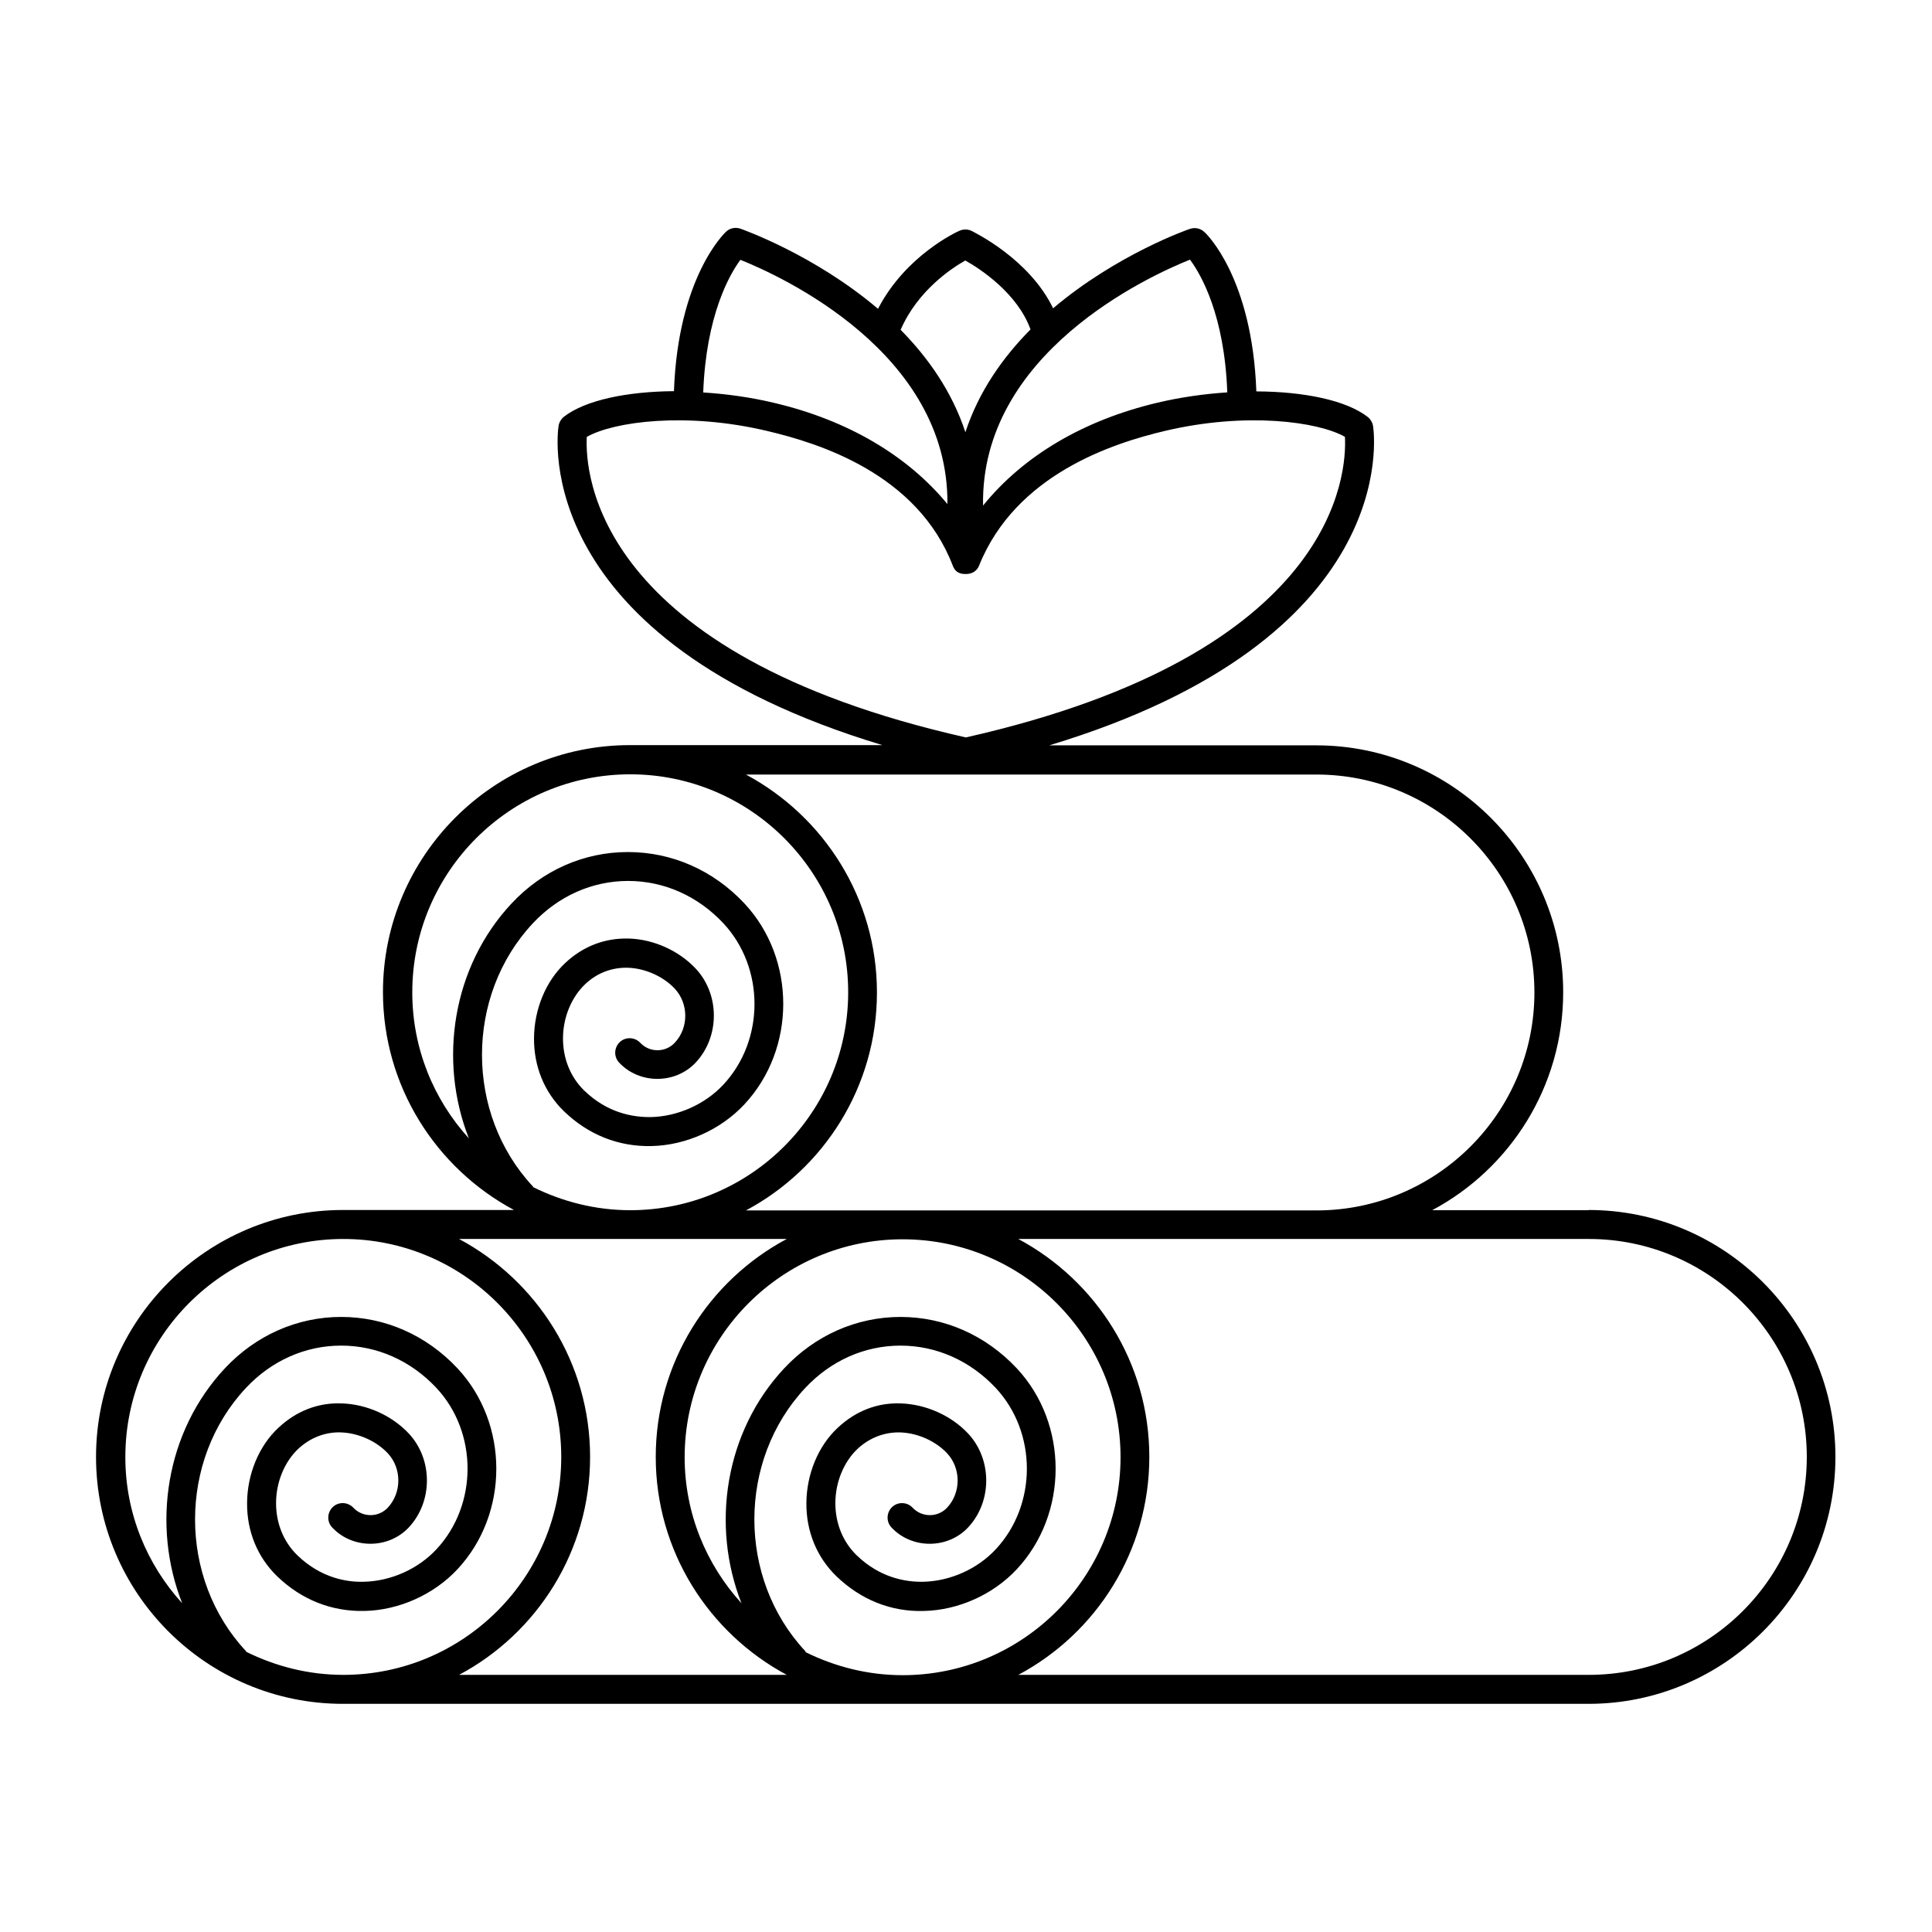
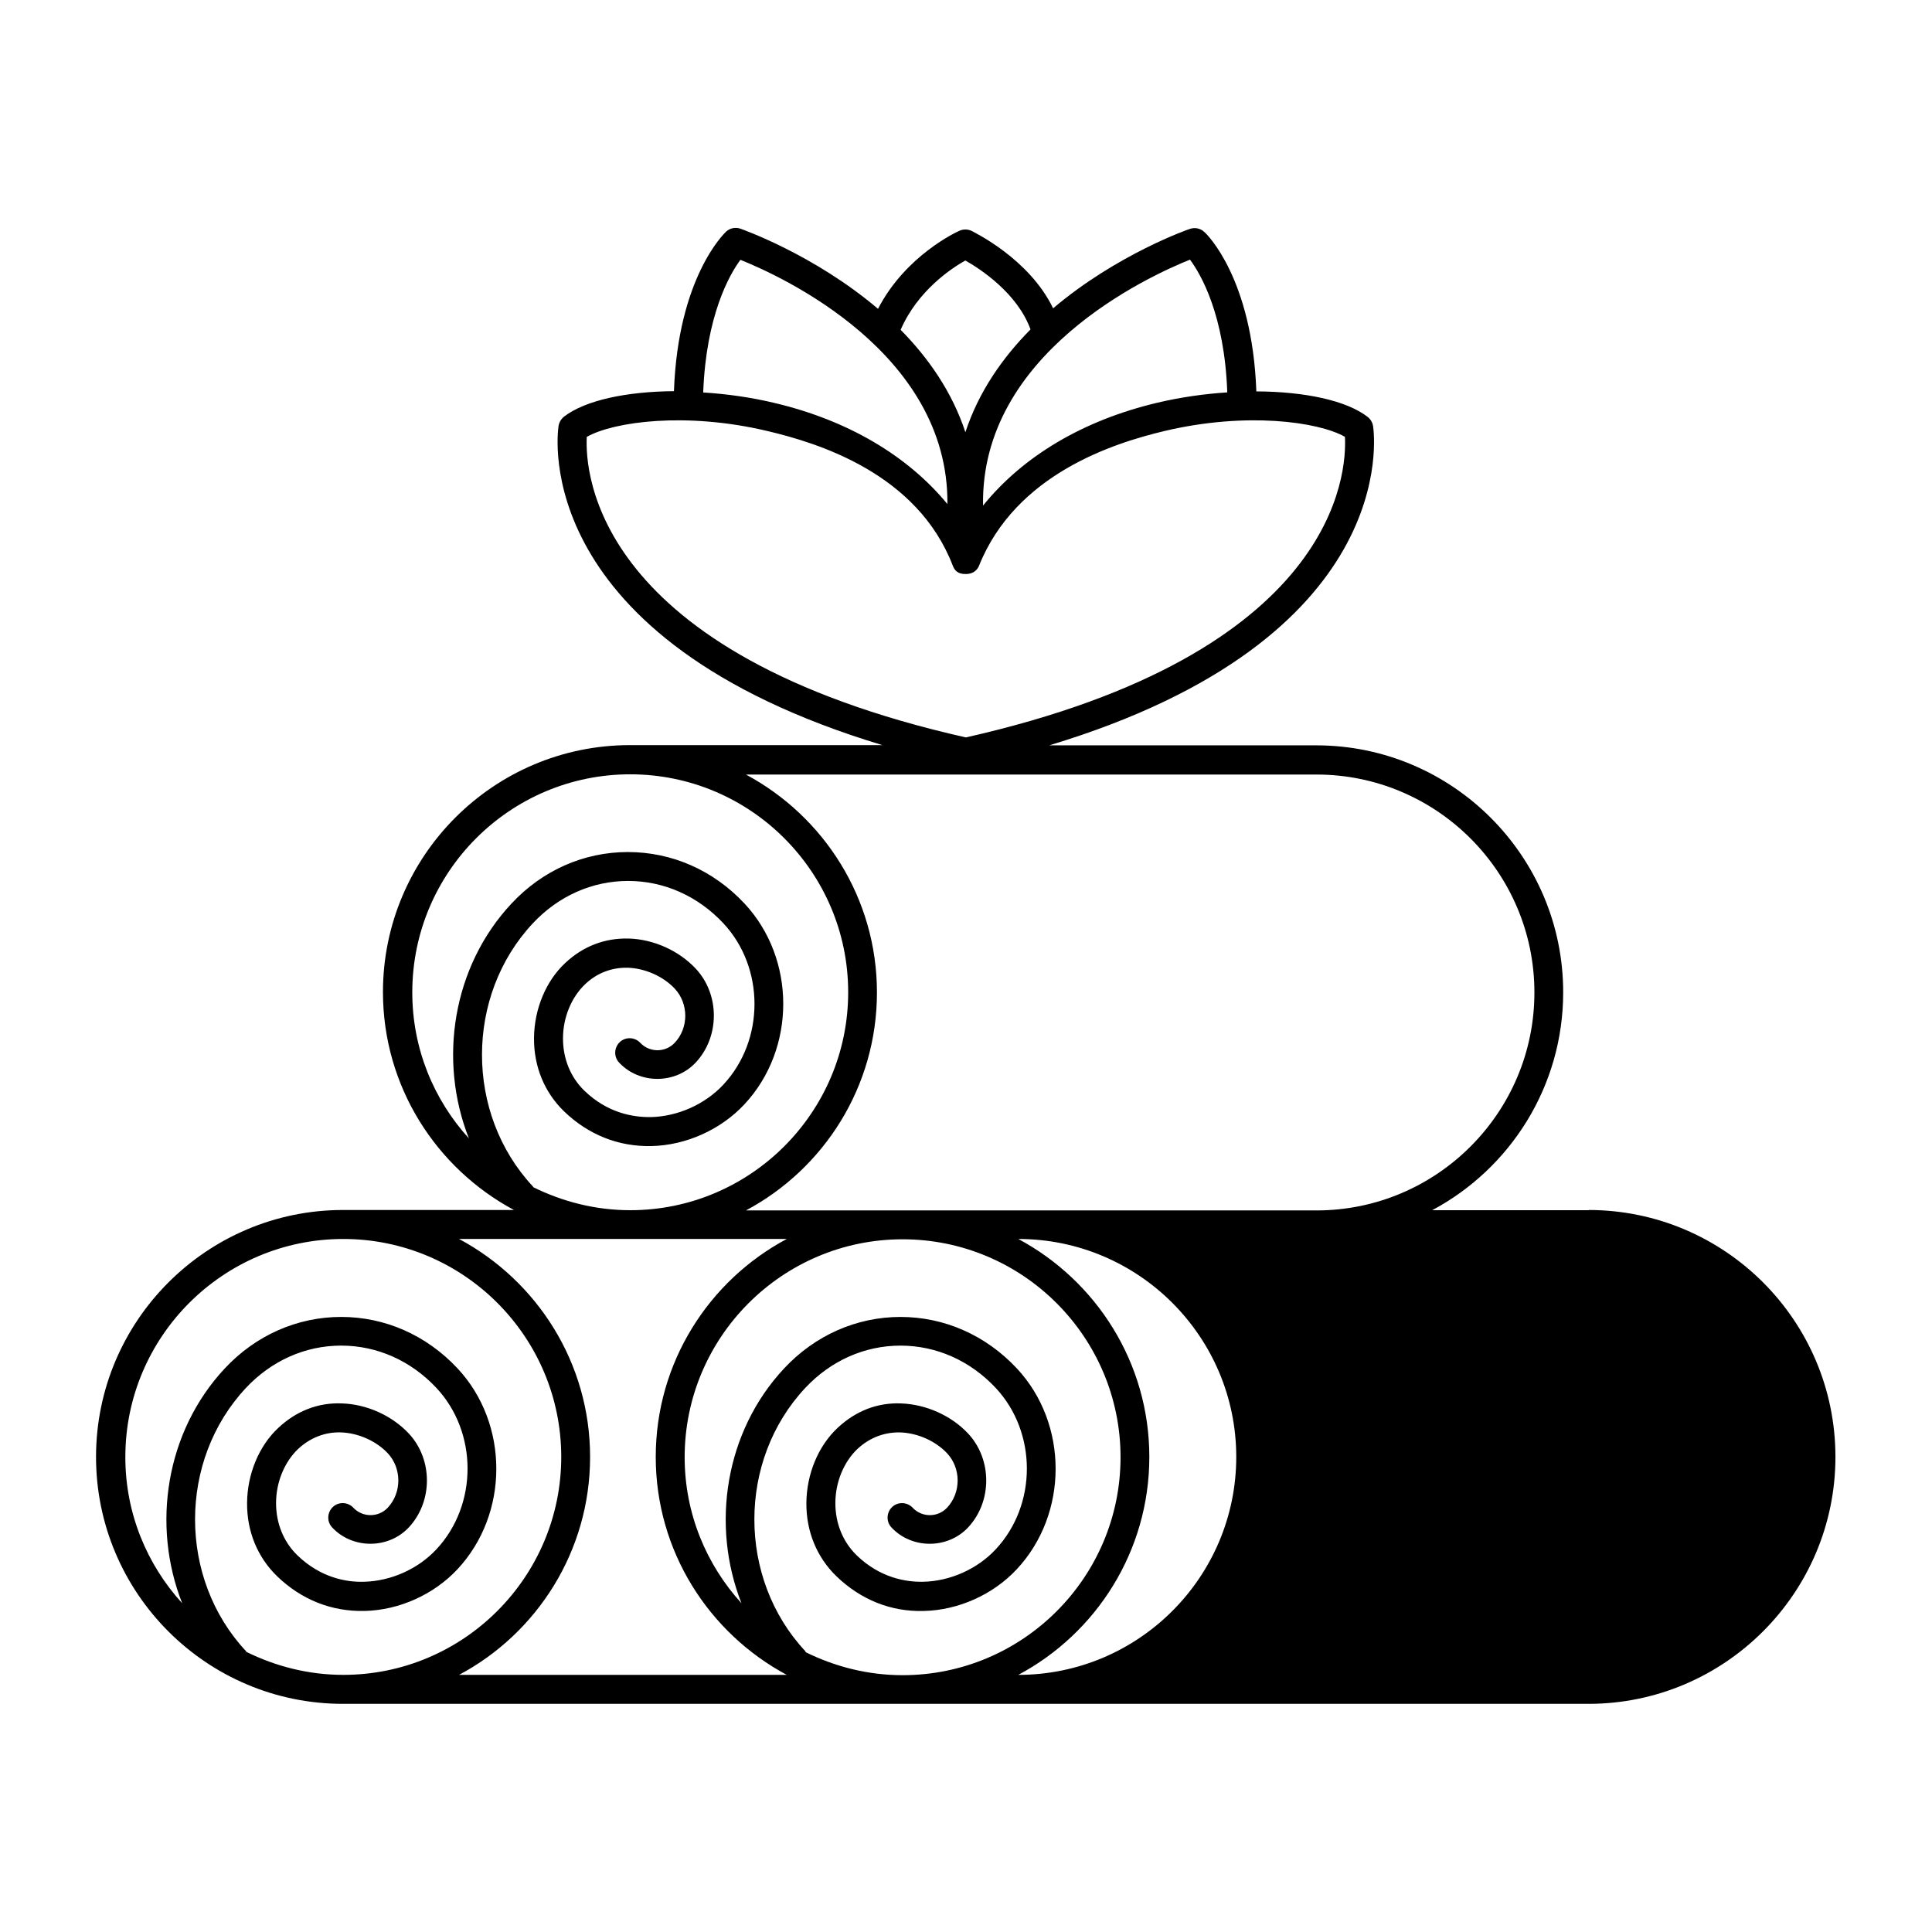
<svg xmlns="http://www.w3.org/2000/svg" viewBox="0 0 1200 1200" version="1.1" height="1200pt" width="1200pt">
-   <path d="m986.86 751.69h-97.312c48.375-25.781 81.375-76.781 81.375-135.37 0-84.469-68.766-153.37-153.37-153.37h-165.84c218.63-66 201.94-192.47 201.14-198.24-0.375-2.297-1.547-4.312-3.375-5.766-13.312-10.312-39.375-15.703-69.141-15.844-2.531-70.453-30.938-97.922-32.297-99-2.391-2.297-5.859-3-9-1.922-0.844 0.234-45.234 15.703-84.938 49.312-14.859-30.844-49.219-47.297-50.766-48.141-2.391-1.078-5.062-1.078-7.453 0-1.453 0.609-33.375 15.234-50.531 48.469-39.844-33.844-84.609-49.453-85.453-49.781-3.141-1.078-6.609-0.375-9 1.922-1.219 1.219-29.766 28.547-32.297 99-29.391 0.234-55.078 5.625-68.297 15.844-1.781 1.453-3 3.469-3.375 5.766-0.844 5.766-17.625 132.24 201.14 198.24h-156.84c-84.469 0-153.37 68.766-153.37 153.37 0 58.547 33 109.45 81.375 135.37h-106.22c-84.469 0-153.37 68.766-153.37 153.37 0 84.609 68.766 153.37 153.37 153.37h773.63c84.469 0 153.37-68.766 153.37-153.37 0-84.609-68.766-153.37-153.37-153.37zm-247.64-590.29c6.844 9.234 21.375 34.547 23.062 82.312-14.297 0.938-28.922 3-43.219 6.375-46.312 10.922-83.625 33.234-108.47 63.938-1.688-94.688 102.84-142.45 128.53-152.76zm-139.69 0.375c9.234 5.156 32.391 20.297 40.547 42.844-17.156 17.297-32.156 38.531-40.453 63.844-8.297-25.219-23.156-46.312-40.219-63.609 10.547-24.375 31.688-38.297 40.219-43.078zm-139.6-0.375c25.547 10.219 129.37 57.703 128.53 151.69-24.844-30.141-61.922-52.078-107.62-62.859-14.531-3.469-29.391-5.531-44.062-6.469 1.781-47.766 16.312-73.219 23.062-82.312zm-95.391 109.92c16.781-9.469 61.688-15.609 112.08-3.609 31.688 7.453 93.234 26.391 115.22 83.766 1.078 2.766 3 5.156 8.062 5.062 4.219 0 6.938-2.156 8.156-5.062 22.781-57 83.531-76.219 115.22-83.766 50.531-12 95.391-5.859 112.08 3.609 1.219 22.453-4.781 134.63-235.45 186.71-230.63-52.078-236.63-164.39-235.45-186.71zm453.14 209.76c74.625 0 135.37 60.703 135.37 135.37 0 74.625-60.703 135.37-135.37 135.37h-354.37c48.375-25.781 81.375-76.781 81.375-135.37 0-58.547-33-109.45-81.375-135.37zm-317.29 544.92s-0.141-0.375-0.234-0.469c-42.141-45.141-42.141-118.45 0-163.45 15.844-16.922 36.844-26.297 59.156-26.297s43.312 9.375 59.156 26.297c25.781 27.609 25.781 72.609 0 100.22-11.391 12.234-28.219 19.781-45 20.156-10.781 0.234-26.859-2.391-41.391-16.453-8.531-8.297-13.219-19.781-13.219-32.391 0-13.078 5.297-25.688 13.781-33.703 7.453-6.938 16.688-10.453 26.531-10.219 10.781 0.375 21.844 5.297 29.062 12.938 8.766 9.375 8.766 24.469 0 33.844-5.766 6.141-15.609 6.141-21.375 0-3.375-3.609-9.141-3.844-12.703-0.469-3.609 3.375-3.844 9.141-0.469 12.703 12.609 13.547 34.922 13.547 47.625 0 15-16.078 15-42.234 0-58.312-10.453-11.156-26.062-18.141-41.625-18.703-14.859-0.609-28.312 4.781-39.375 15.141-12.141 11.297-19.312 28.781-19.453 46.688-0.141 17.625 6.469 33.703 18.609 45.469 15.141 14.625 33.938 22.219 54.375 21.609 21.469-0.469 43.078-10.219 57.703-25.922 32.156-34.453 32.156-90.375 0-124.78-19.312-20.625-45-31.922-72.234-31.922-27.234 0-53.062 11.391-72.234 31.922-36.844 39.375-45.609 97.547-26.531 145.92-21.844-24-35.297-55.781-35.297-90.703 0-74.625 60.703-135.37 135.37-135.37 74.625 0 135.37 60.703 135.37 135.37 0 74.625-60.703 135.37-135.37 135.37-21.609 0-42-5.297-60.234-14.297zm-244.31-409.69c0-74.625 60.703-135.37 135.37-135.37 74.625 0 135.37 60.703 135.37 135.37 0 74.625-60.703 135.37-135.37 135.37-21.609 0-42-5.297-60.234-14.297 0-0.141-0.141-0.375-0.234-0.469-42.141-45.141-42.141-118.45 0-163.45 15.844-16.922 36.844-26.297 59.156-26.297s43.312 9.375 59.156 26.297c25.781 27.609 25.781 72.609 0 100.22-11.391 12.234-28.312 19.781-45 20.156-10.922 0.141-26.859-2.391-41.391-16.453-8.531-8.297-13.219-19.781-13.219-32.391 0-13.078 5.297-25.688 13.781-33.703 7.453-7.078 16.688-10.453 26.531-10.219 10.688 0.375 21.844 5.297 29.062 12.938 8.766 9.375 8.766 24.469 0 33.703-5.766 6.141-15.609 6.141-21.375 0-3.375-3.609-9.141-3.844-12.703-0.469-3.609 3.375-3.844 9.141-0.469 12.703 12.609 13.547 34.922 13.547 47.625 0 15-16.078 15-42.234 0-58.312-10.453-11.156-26.062-18.234-41.625-18.703-14.859-0.375-28.312 4.781-39.375 15.141-12.141 11.297-19.312 28.781-19.453 46.688-0.141 17.625 6.469 33.703 18.609 45.469 15.141 14.625 33.938 22.078 54.375 21.609 21.469-0.469 43.078-10.219 57.703-25.922 32.156-34.453 32.156-90.375 0-124.78-19.312-20.625-45-31.922-72.375-31.922s-53.062 11.391-72.234 31.922c-36.844 39.375-45.609 97.547-26.531 145.92-21.844-24-35.156-55.781-35.156-90.703zm-178.22 288.61c0-74.625 60.703-135.37 135.37-135.37 74.625 0 135.37 60.703 135.37 135.37 0 74.625-60.703 135.37-135.37 135.37-21.609 0-42-5.297-60.234-14.297 0-0.141-0.141-0.375-0.234-0.469-42.141-45.141-42.141-118.45 0-163.45 15.844-16.922 36.844-26.297 59.156-26.297s43.312 9.375 59.156 26.297c25.781 27.609 25.781 72.609 0 100.22-11.391 12.234-28.219 19.781-45 20.156-10.688 0.375-26.859-2.391-41.391-16.453-8.531-8.297-13.219-19.781-13.219-32.391 0-13.078 5.297-25.688 13.781-33.703 7.453-6.938 16.781-10.547 26.531-10.219 10.781 0.375 21.844 5.297 29.062 12.938 8.766 9.375 8.766 24.469 0 33.844-5.766 6.141-15.609 6.141-21.375 0-3.375-3.609-9.141-3.844-12.703-0.469-3.609 3.375-3.844 9.141-0.469 12.703 12.609 13.547 34.922 13.547 47.625 0 15-16.078 15-42.234 0-58.312-10.453-11.156-26.062-18.234-41.625-18.703-14.766-0.609-28.312 4.781-39.375 15.141-12.141 11.297-19.312 28.781-19.453 46.688-0.141 17.625 6.469 33.703 18.609 45.469 15.141 14.625 33.844 22.078 54.375 21.609 21.469-0.469 43.078-10.219 57.703-25.922 32.156-34.453 32.156-90.375 0-124.78-19.312-20.625-45-31.922-72.234-31.922s-53.062 11.391-72.234 31.922c-36.844 39.375-45.609 97.547-26.531 145.92-21.844-24-35.297-55.781-35.297-90.703zm207.28 135.37c48.375-25.781 81.375-76.781 81.375-135.37 0-58.547-33-109.45-81.375-135.37h203.53c-48.375 25.781-81.375 76.781-81.375 135.37 0 58.547 33 109.45 81.375 135.37zm701.72 0h-354.37c48.375-25.781 81.375-76.781 81.375-135.37 0-58.547-33-109.45-81.375-135.37h354.37c74.625 0 135.37 60.703 135.37 135.37 0 74.625-60.703 135.37-135.37 135.37z" />
+   <path d="m986.86 751.69h-97.312c48.375-25.781 81.375-76.781 81.375-135.37 0-84.469-68.766-153.37-153.37-153.37h-165.84c218.63-66 201.94-192.47 201.14-198.24-0.375-2.297-1.547-4.312-3.375-5.766-13.312-10.312-39.375-15.703-69.141-15.844-2.531-70.453-30.938-97.922-32.297-99-2.391-2.297-5.859-3-9-1.922-0.844 0.234-45.234 15.703-84.938 49.312-14.859-30.844-49.219-47.297-50.766-48.141-2.391-1.078-5.062-1.078-7.453 0-1.453 0.609-33.375 15.234-50.531 48.469-39.844-33.844-84.609-49.453-85.453-49.781-3.141-1.078-6.609-0.375-9 1.922-1.219 1.219-29.766 28.547-32.297 99-29.391 0.234-55.078 5.625-68.297 15.844-1.781 1.453-3 3.469-3.375 5.766-0.844 5.766-17.625 132.24 201.14 198.24h-156.84c-84.469 0-153.37 68.766-153.37 153.37 0 58.547 33 109.45 81.375 135.37h-106.22c-84.469 0-153.37 68.766-153.37 153.37 0 84.609 68.766 153.37 153.37 153.37h773.63c84.469 0 153.37-68.766 153.37-153.37 0-84.609-68.766-153.37-153.37-153.37zm-247.64-590.29c6.844 9.234 21.375 34.547 23.062 82.312-14.297 0.938-28.922 3-43.219 6.375-46.312 10.922-83.625 33.234-108.47 63.938-1.688-94.688 102.84-142.45 128.53-152.76zm-139.69 0.375c9.234 5.156 32.391 20.297 40.547 42.844-17.156 17.297-32.156 38.531-40.453 63.844-8.297-25.219-23.156-46.312-40.219-63.609 10.547-24.375 31.688-38.297 40.219-43.078zm-139.6-0.375c25.547 10.219 129.37 57.703 128.53 151.69-24.844-30.141-61.922-52.078-107.62-62.859-14.531-3.469-29.391-5.531-44.062-6.469 1.781-47.766 16.312-73.219 23.062-82.312zm-95.391 109.92c16.781-9.469 61.688-15.609 112.08-3.609 31.688 7.453 93.234 26.391 115.22 83.766 1.078 2.766 3 5.156 8.062 5.062 4.219 0 6.938-2.156 8.156-5.062 22.781-57 83.531-76.219 115.22-83.766 50.531-12 95.391-5.859 112.08 3.609 1.219 22.453-4.781 134.63-235.45 186.71-230.63-52.078-236.63-164.39-235.45-186.71zm453.14 209.76c74.625 0 135.37 60.703 135.37 135.37 0 74.625-60.703 135.37-135.37 135.37h-354.37c48.375-25.781 81.375-76.781 81.375-135.37 0-58.547-33-109.45-81.375-135.37zm-317.29 544.92s-0.141-0.375-0.234-0.469c-42.141-45.141-42.141-118.45 0-163.45 15.844-16.922 36.844-26.297 59.156-26.297s43.312 9.375 59.156 26.297c25.781 27.609 25.781 72.609 0 100.22-11.391 12.234-28.219 19.781-45 20.156-10.781 0.234-26.859-2.391-41.391-16.453-8.531-8.297-13.219-19.781-13.219-32.391 0-13.078 5.297-25.688 13.781-33.703 7.453-6.938 16.688-10.453 26.531-10.219 10.781 0.375 21.844 5.297 29.062 12.938 8.766 9.375 8.766 24.469 0 33.844-5.766 6.141-15.609 6.141-21.375 0-3.375-3.609-9.141-3.844-12.703-0.469-3.609 3.375-3.844 9.141-0.469 12.703 12.609 13.547 34.922 13.547 47.625 0 15-16.078 15-42.234 0-58.312-10.453-11.156-26.062-18.141-41.625-18.703-14.859-0.609-28.312 4.781-39.375 15.141-12.141 11.297-19.312 28.781-19.453 46.688-0.141 17.625 6.469 33.703 18.609 45.469 15.141 14.625 33.938 22.219 54.375 21.609 21.469-0.469 43.078-10.219 57.703-25.922 32.156-34.453 32.156-90.375 0-124.78-19.312-20.625-45-31.922-72.234-31.922-27.234 0-53.062 11.391-72.234 31.922-36.844 39.375-45.609 97.547-26.531 145.92-21.844-24-35.297-55.781-35.297-90.703 0-74.625 60.703-135.37 135.37-135.37 74.625 0 135.37 60.703 135.37 135.37 0 74.625-60.703 135.37-135.37 135.37-21.609 0-42-5.297-60.234-14.297zm-244.31-409.69c0-74.625 60.703-135.37 135.37-135.37 74.625 0 135.37 60.703 135.37 135.37 0 74.625-60.703 135.37-135.37 135.37-21.609 0-42-5.297-60.234-14.297 0-0.141-0.141-0.375-0.234-0.469-42.141-45.141-42.141-118.45 0-163.45 15.844-16.922 36.844-26.297 59.156-26.297s43.312 9.375 59.156 26.297c25.781 27.609 25.781 72.609 0 100.22-11.391 12.234-28.312 19.781-45 20.156-10.922 0.141-26.859-2.391-41.391-16.453-8.531-8.297-13.219-19.781-13.219-32.391 0-13.078 5.297-25.688 13.781-33.703 7.453-7.078 16.688-10.453 26.531-10.219 10.688 0.375 21.844 5.297 29.062 12.938 8.766 9.375 8.766 24.469 0 33.703-5.766 6.141-15.609 6.141-21.375 0-3.375-3.609-9.141-3.844-12.703-0.469-3.609 3.375-3.844 9.141-0.469 12.703 12.609 13.547 34.922 13.547 47.625 0 15-16.078 15-42.234 0-58.312-10.453-11.156-26.062-18.234-41.625-18.703-14.859-0.375-28.312 4.781-39.375 15.141-12.141 11.297-19.312 28.781-19.453 46.688-0.141 17.625 6.469 33.703 18.609 45.469 15.141 14.625 33.938 22.078 54.375 21.609 21.469-0.469 43.078-10.219 57.703-25.922 32.156-34.453 32.156-90.375 0-124.78-19.312-20.625-45-31.922-72.375-31.922s-53.062 11.391-72.234 31.922c-36.844 39.375-45.609 97.547-26.531 145.92-21.844-24-35.156-55.781-35.156-90.703zm-178.22 288.61c0-74.625 60.703-135.37 135.37-135.37 74.625 0 135.37 60.703 135.37 135.37 0 74.625-60.703 135.37-135.37 135.37-21.609 0-42-5.297-60.234-14.297 0-0.141-0.141-0.375-0.234-0.469-42.141-45.141-42.141-118.45 0-163.45 15.844-16.922 36.844-26.297 59.156-26.297s43.312 9.375 59.156 26.297c25.781 27.609 25.781 72.609 0 100.22-11.391 12.234-28.219 19.781-45 20.156-10.688 0.375-26.859-2.391-41.391-16.453-8.531-8.297-13.219-19.781-13.219-32.391 0-13.078 5.297-25.688 13.781-33.703 7.453-6.938 16.781-10.547 26.531-10.219 10.781 0.375 21.844 5.297 29.062 12.938 8.766 9.375 8.766 24.469 0 33.844-5.766 6.141-15.609 6.141-21.375 0-3.375-3.609-9.141-3.844-12.703-0.469-3.609 3.375-3.844 9.141-0.469 12.703 12.609 13.547 34.922 13.547 47.625 0 15-16.078 15-42.234 0-58.312-10.453-11.156-26.062-18.234-41.625-18.703-14.766-0.609-28.312 4.781-39.375 15.141-12.141 11.297-19.312 28.781-19.453 46.688-0.141 17.625 6.469 33.703 18.609 45.469 15.141 14.625 33.844 22.078 54.375 21.609 21.469-0.469 43.078-10.219 57.703-25.922 32.156-34.453 32.156-90.375 0-124.78-19.312-20.625-45-31.922-72.234-31.922s-53.062 11.391-72.234 31.922c-36.844 39.375-45.609 97.547-26.531 145.92-21.844-24-35.297-55.781-35.297-90.703zm207.28 135.37c48.375-25.781 81.375-76.781 81.375-135.37 0-58.547-33-109.45-81.375-135.37h203.53c-48.375 25.781-81.375 76.781-81.375 135.37 0 58.547 33 109.45 81.375 135.37zm701.72 0h-354.37c48.375-25.781 81.375-76.781 81.375-135.37 0-58.547-33-109.45-81.375-135.37c74.625 0 135.37 60.703 135.37 135.37 0 74.625-60.703 135.37-135.37 135.37z" />
</svg>